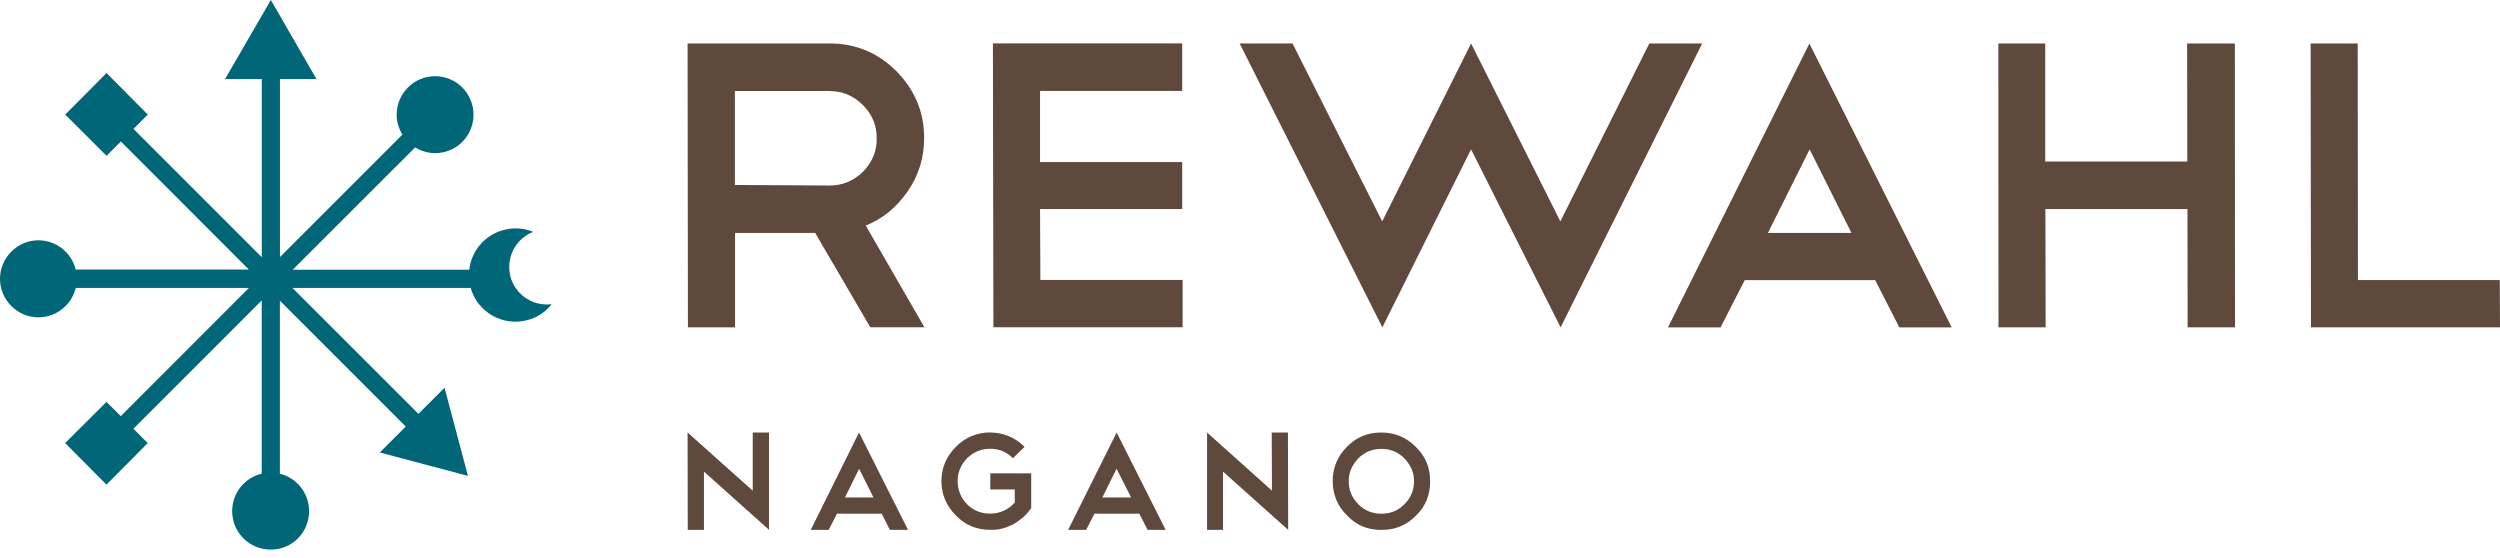
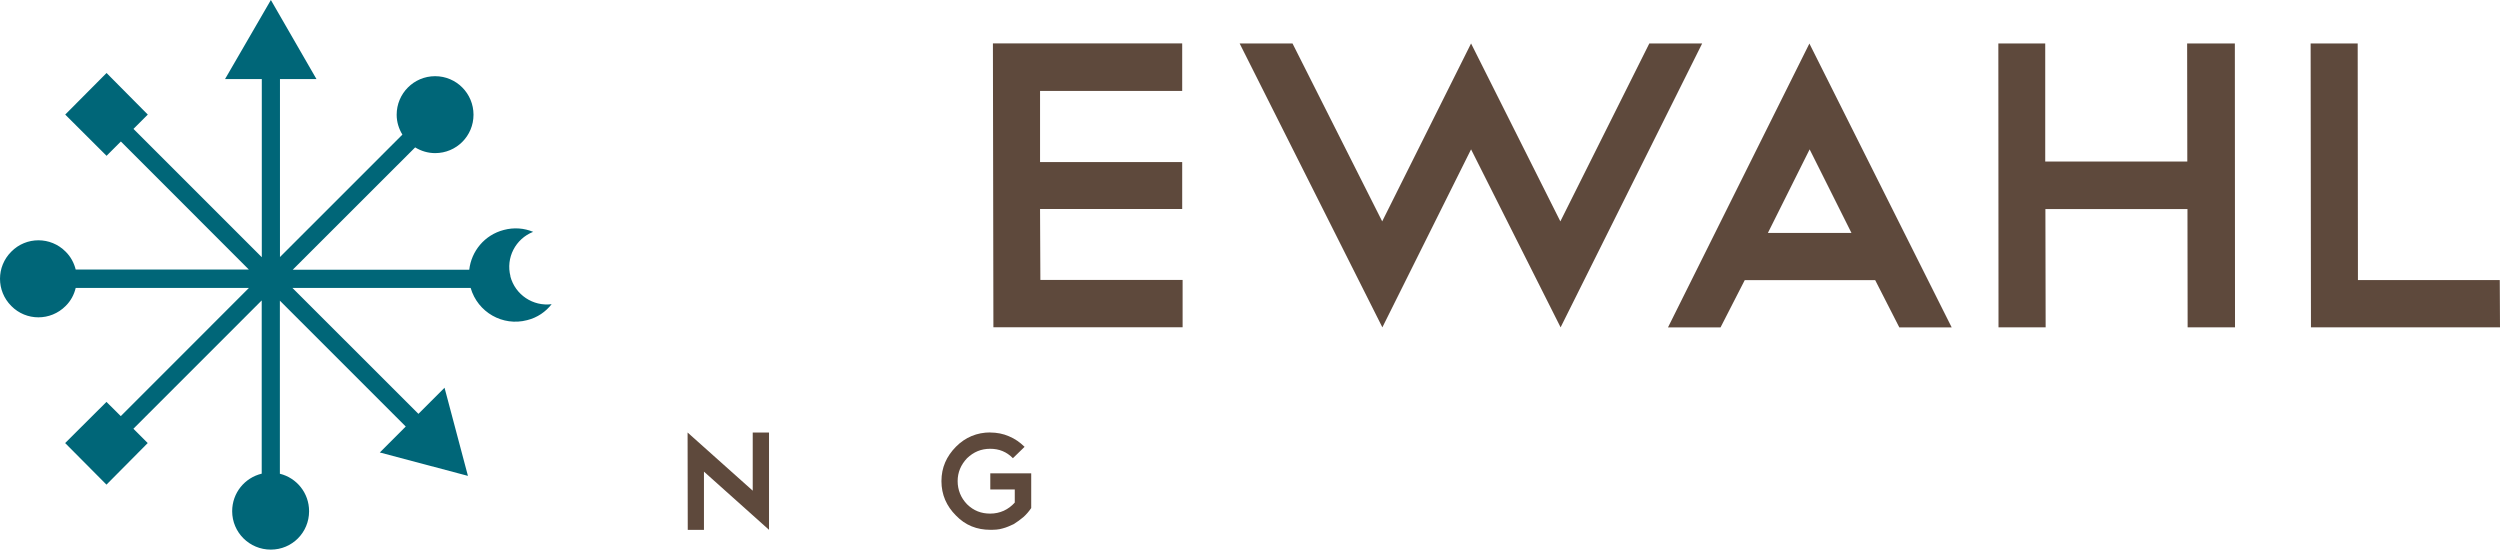
<svg xmlns="http://www.w3.org/2000/svg" width="206" height="46" viewBox="0 0 206 46" fill="none">
  <path d="M42.065 22.779C41.66 21.235 42.483 19.677 43.932 19.104C43.184 18.794 42.348 18.726 41.512 18.948C39.927 19.36 38.841 20.695 38.666 22.226H24.121L34.209 12.145C34.694 12.441 35.254 12.617 35.854 12.617C37.614 12.617 39.017 11.201 39.017 9.454C39.017 7.708 37.614 6.278 35.854 6.278C34.094 6.278 32.685 7.708 32.685 9.454C32.685 10.061 32.867 10.614 33.157 11.093L23.069 21.181V6.514H26.076L22.32 0L18.544 6.514H21.572V21.194L10.998 10.621L12.178 9.441L8.78 6.015L5.374 9.441L8.78 12.839L9.96 11.659L20.506 22.212H6.238C6.103 21.673 5.833 21.154 5.408 20.736C4.174 19.488 2.158 19.488 0.931 20.736C-0.31 21.97 -0.31 23.972 0.931 25.213C2.158 26.46 4.167 26.46 5.408 25.213C5.84 24.788 6.109 24.269 6.238 23.723H20.513L9.953 34.289L8.773 33.116L5.368 36.508L8.773 39.934L12.172 36.508L10.992 35.328L21.565 24.755V39.03C20.169 39.367 19.131 40.608 19.131 42.125C19.131 43.872 20.553 45.288 22.314 45.288C24.073 45.288 25.469 43.872 25.469 42.125C25.469 40.615 24.438 39.374 23.062 39.037V24.775L33.433 35.146L31.296 37.284L38.558 39.212L36.63 31.95L34.478 34.101L24.094 23.723H38.781C39.361 25.732 41.424 26.912 43.44 26.38C44.283 26.171 44.971 25.685 45.456 25.065C43.932 25.26 42.456 24.303 42.051 22.765L42.065 22.779Z" fill="#006678" />
-   <path d="M71.715 26.973L67.17 19.192H60.568V26.973H56.684L56.657 3.581H68.363C70.494 3.581 72.335 4.336 73.866 5.867C75.383 7.411 76.151 9.252 76.151 11.376C76.151 12.988 75.7 14.458 74.783 15.78C73.879 17.081 72.746 18.025 71.337 18.585L76.172 26.967H71.715V26.973ZM68.363 7.499H60.554V15.24L68.376 15.287C69.422 15.287 70.332 14.903 71.101 14.161C71.876 13.379 72.261 12.435 72.24 11.383C72.24 10.318 71.863 9.414 71.101 8.652C70.319 7.883 69.422 7.506 68.363 7.506V7.499Z" fill="#5E493C" />
  <path d="M97.413 3.581V7.492H85.7V13.352H97.413V17.223H85.7L85.727 23.069H97.447V26.967H81.856L81.816 3.574H97.406L97.413 3.581Z" fill="#5E493C" />
  <path d="M106.503 3.581L113.893 18.241L121.216 3.581L128.573 18.241L135.903 3.581H140.259L128.594 26.973L121.216 12.307L113.907 26.973L102.146 3.581H106.503Z" fill="#5E493C" />
  <path d="M154.515 23.083H143.767L141.771 26.98H137.441L149.094 3.588L160.82 26.98H156.505L154.515 23.083ZM145.675 19.192H152.56L149.114 12.307L145.675 19.192Z" fill="#5E493C" />
  <path d="M164.664 3.581H168.527V13.312H180.234L180.22 3.581H184.152L184.165 26.973H180.261L180.247 17.229H168.541L168.561 26.973H164.677L164.664 3.581Z" fill="#5E493C" />
  <path d="M190.396 3.581H194.274L194.294 23.076H205.98L206 26.973H190.423L190.396 3.581Z" fill="#5E493C" />
  <path d="M56.657 35.639L62.025 40.433V35.639H63.367V43.663L63.373 43.65V43.663L58.006 38.862V43.663H56.671L56.657 35.639Z" fill="#5E493C" />
-   <path d="M72.652 42.328H68.97L68.282 43.663H66.806L70.784 35.639L74.823 43.663H73.326L72.652 42.328ZM69.624 40.993H71.978L70.791 38.626L69.624 40.993Z" fill="#5E493C" />
  <path d="M81.587 35.639C82.14 35.639 82.659 35.74 83.138 35.949C83.637 36.158 84.041 36.441 84.426 36.819L83.462 37.756C82.956 37.237 82.342 36.98 81.594 36.98C80.845 36.98 80.231 37.237 79.685 37.756C79.173 38.302 78.91 38.923 78.91 39.644C78.91 40.366 79.173 41.02 79.685 41.552C80.231 42.085 80.852 42.321 81.594 42.321C81.998 42.321 82.362 42.24 82.713 42.085C83.05 41.93 83.36 41.701 83.617 41.411V40.332H81.6V39.004H84.972V41.863C84.79 42.133 84.567 42.395 84.332 42.604C84.069 42.827 83.812 43.009 83.522 43.191C83.246 43.319 82.942 43.461 82.619 43.542C82.288 43.643 81.958 43.656 81.607 43.656C80.501 43.656 79.55 43.292 78.768 42.476C77.993 41.701 77.575 40.764 77.575 39.644C77.575 38.525 77.993 37.601 78.768 36.812C79.544 36.03 80.501 35.632 81.607 35.632L81.587 35.639Z" fill="#5E493C" />
-   <path d="M93.873 42.328H90.184L89.497 43.663H88.013L92.012 35.639L96.051 43.663H94.561L93.88 42.328H93.873ZM90.832 40.993H93.206L92.005 38.626L90.832 40.993Z" fill="#5E493C" />
-   <path d="M99.463 35.639L104.811 40.433L104.79 35.639H106.126L106.146 43.663L100.778 38.862V43.663H99.463V35.639Z" fill="#5E493C" />
-   <path d="M113.826 35.639C114.932 35.639 115.876 36.036 116.658 36.819C117.474 37.608 117.845 38.545 117.845 39.651C117.845 40.757 117.474 41.728 116.679 42.483C115.883 43.299 114.959 43.663 113.826 43.663C112.693 43.663 111.776 43.299 111.008 42.483C110.205 41.708 109.827 40.77 109.814 39.651C109.814 38.545 110.205 37.608 110.981 36.819C111.749 36.036 112.68 35.639 113.826 35.639ZM113.826 36.987C113.084 36.987 112.451 37.244 111.931 37.763C111.405 38.309 111.136 38.929 111.136 39.651C111.136 40.373 111.399 41.027 111.931 41.559C112.471 42.092 113.091 42.328 113.826 42.328C114.561 42.328 115.188 42.092 115.714 41.559C116.254 41.027 116.517 40.393 116.517 39.651C116.517 38.909 116.234 38.309 115.714 37.763C115.195 37.244 114.575 36.987 113.833 36.987H113.826Z" fill="#5E493C" />
</svg>